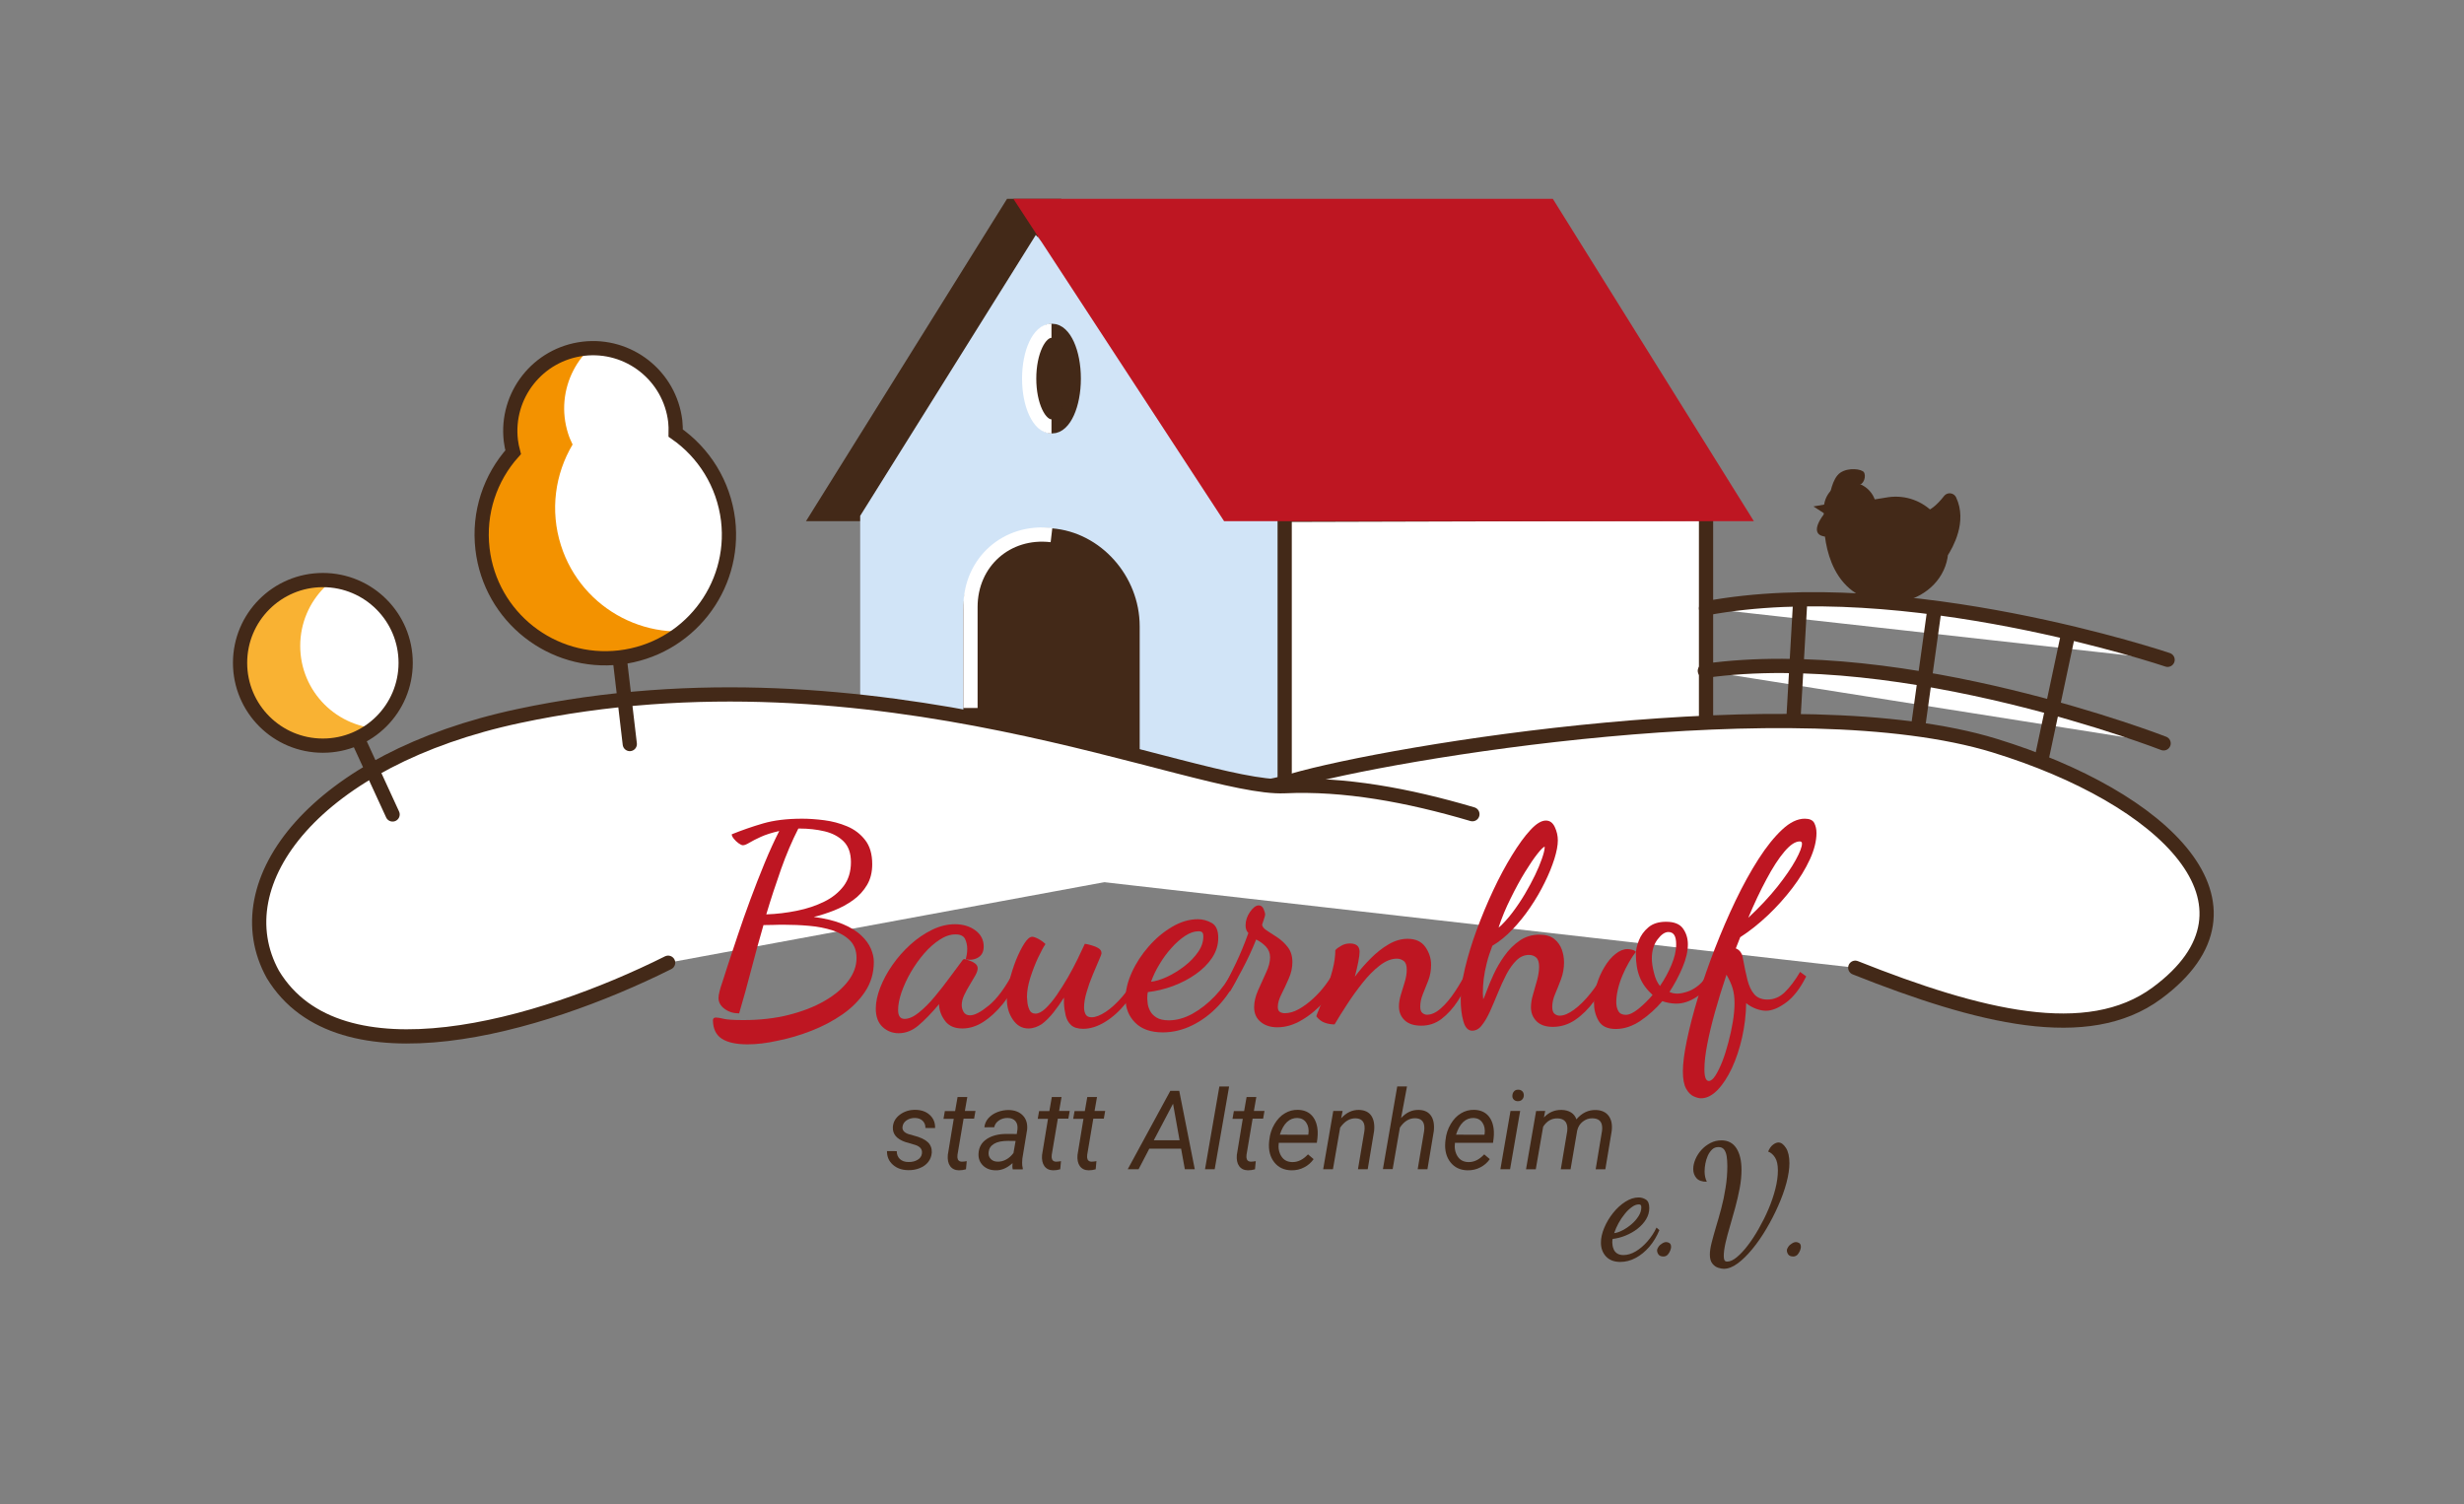
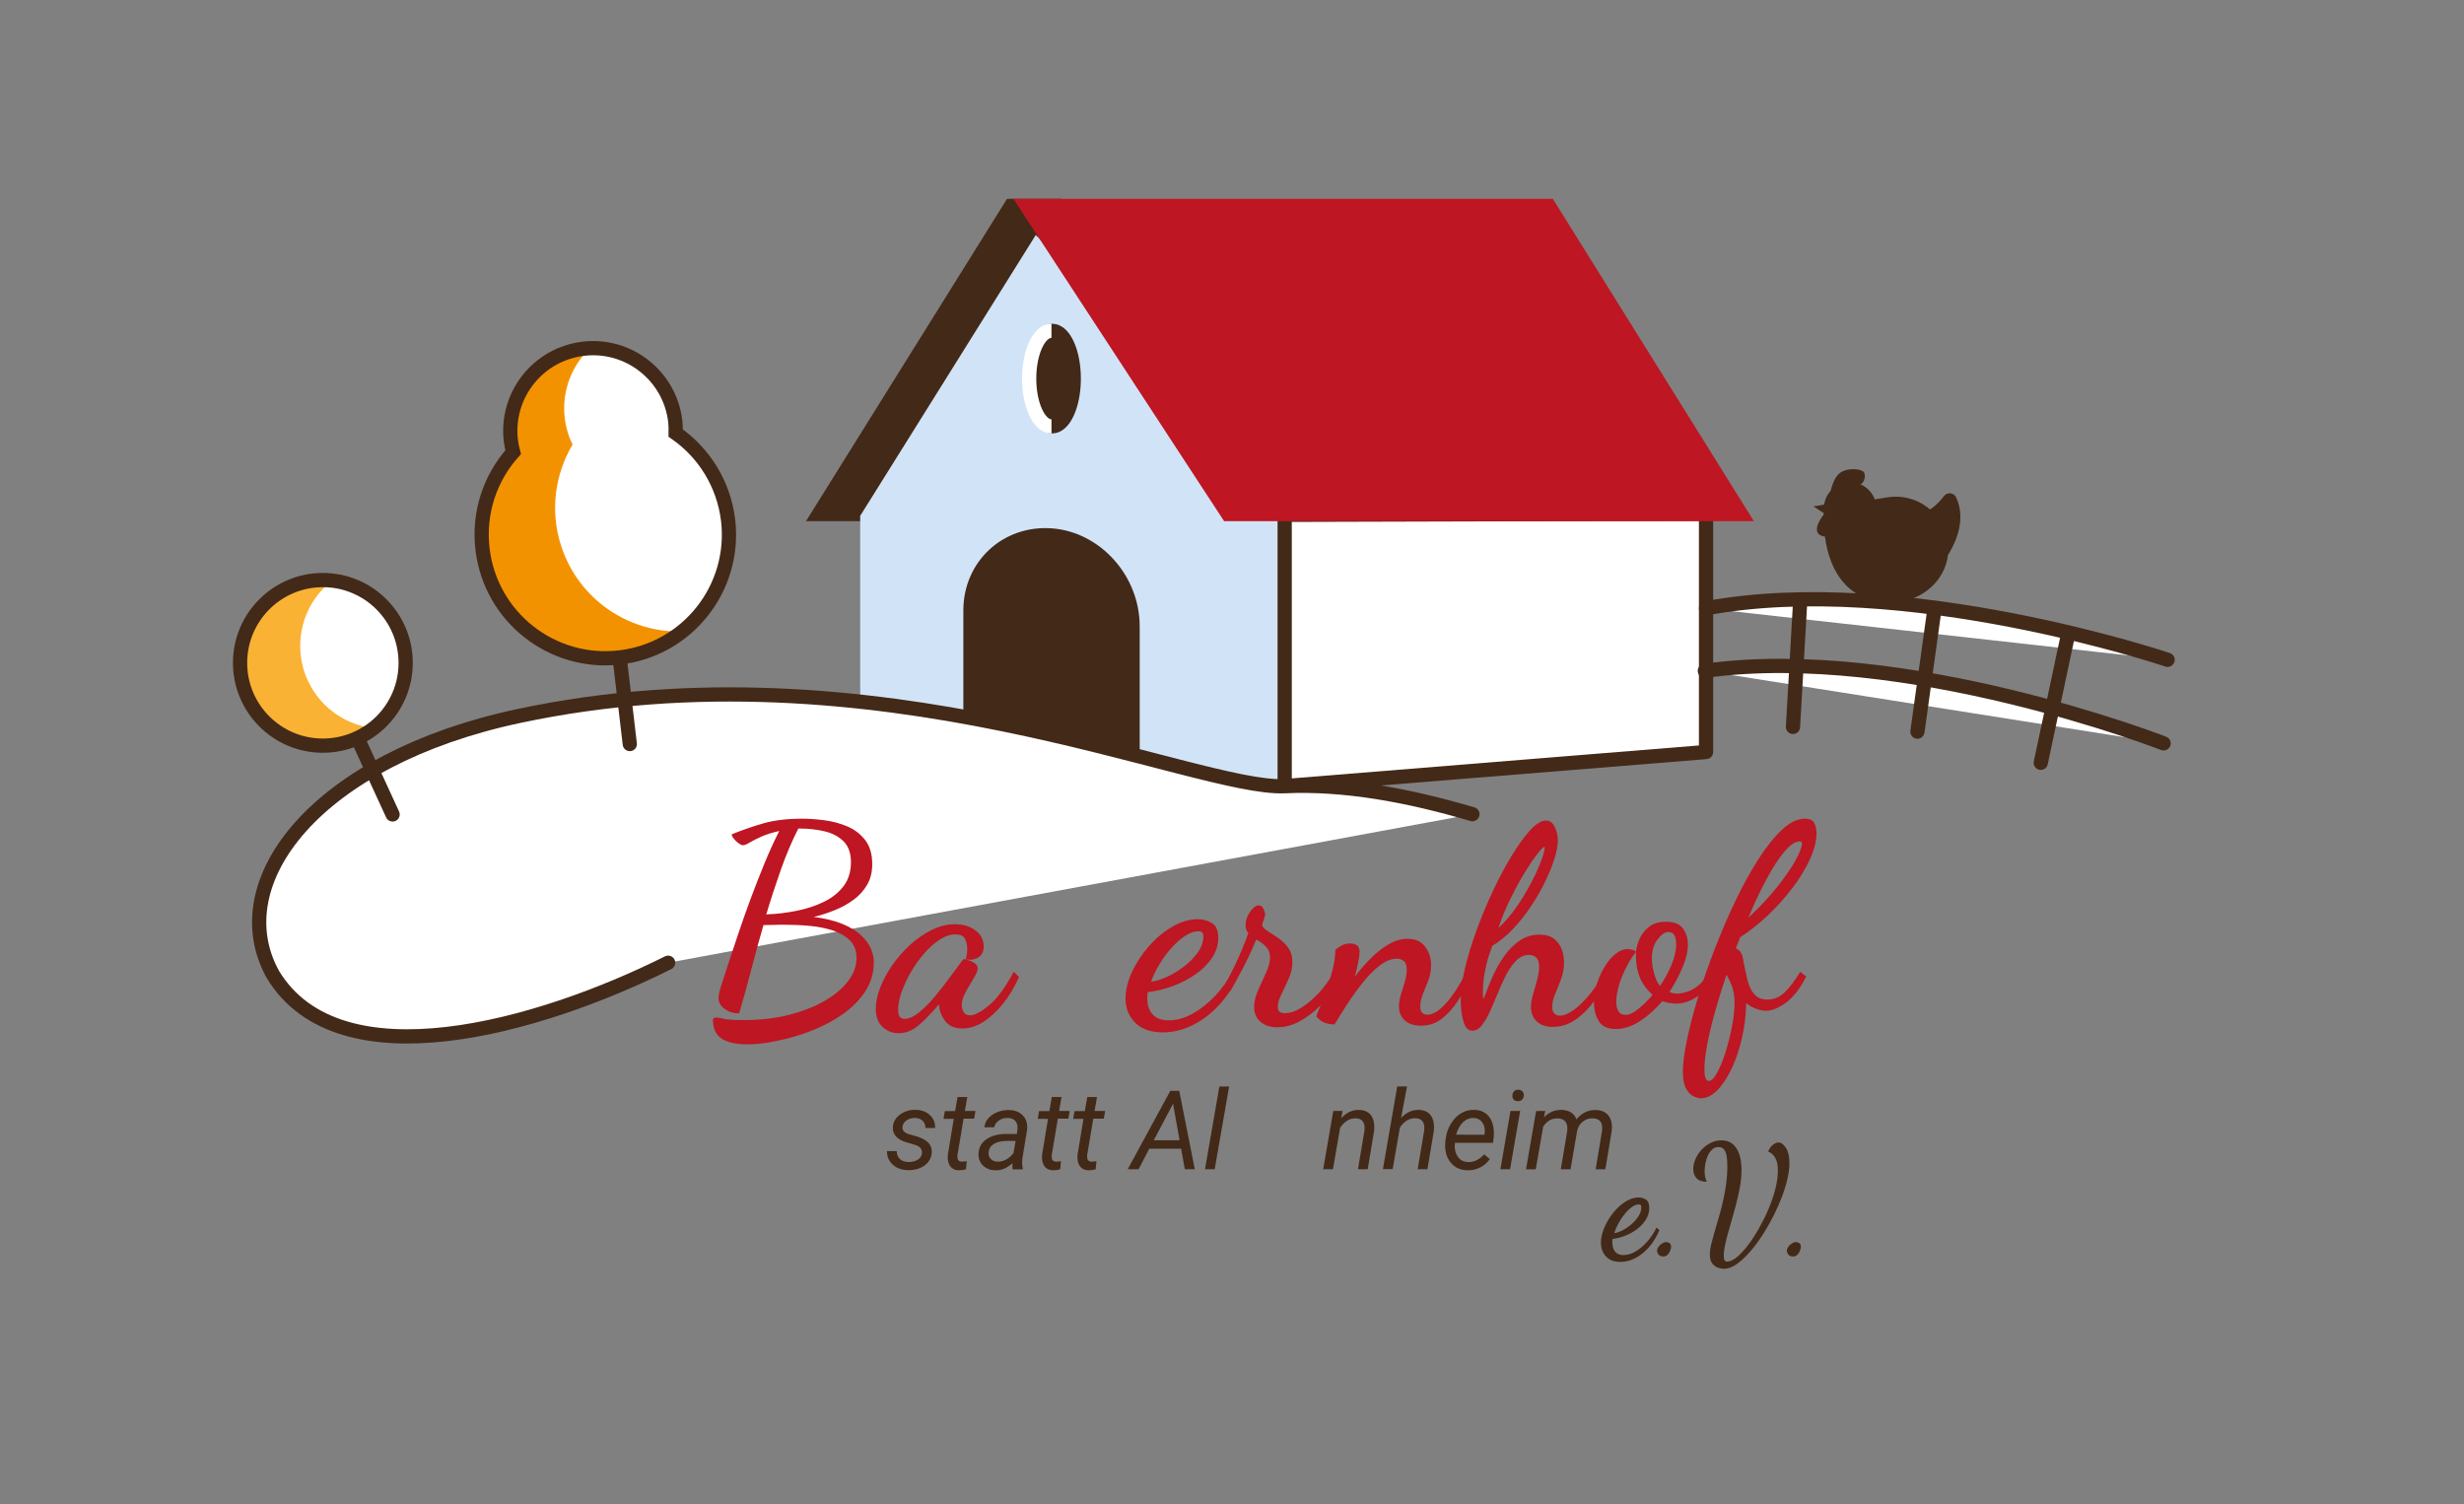
<svg xmlns="http://www.w3.org/2000/svg" xmlns:xlink="http://www.w3.org/1999/xlink" version="1.1" id="Ebene_1" x="0px" y="0px" viewBox="0 0 290.46 177.33" style="enable-background:new 0 0 290.46 177.33;" xml:space="preserve">
  <rect x="0" y="0" width="290.46" height="177.33" fill="#808080" stroke="none" />
  <style type="text/css">
	.st0{fill:#432918;}
	.st1{fill:#D1E4F7;}
	.st2{fill:none;stroke:#432918;stroke-width:1.677;stroke-linecap:round;stroke-linejoin:round;stroke-miterlimit:10;}
	.st3{fill:#432918;stroke:#432918;stroke-width:1.649;stroke-linecap:round;stroke-linejoin:round;stroke-miterlimit:10;}
	.st4{fill:#FFFFFF;stroke:#432918;stroke-width:1.677;stroke-linecap:round;stroke-linejoin:round;stroke-miterlimit:10;}
	.st5{fill:#432918;stroke:#432918;stroke-width:1.677;stroke-linecap:round;stroke-linejoin:round;stroke-miterlimit:10;}
	.st6{fill:#BE1622;}
	.st7{clip-path:url(#SVGID_00000034796167586494945920000004369439817572906368_);fill:#FFFFFF;}
	.st8{clip-path:url(#SVGID_00000183230355944853742190000017776714678036773519_);fill:#FFFFFF;}
	.st9{fill:none;stroke:#FFFFFF;stroke-width:1.677;stroke-miterlimit:10;}
	.st10{fill:none;stroke:#FFFFFF;stroke-width:1.681;stroke-miterlimit:10;}
</style>
  <polygon class="st0" points="118.71,23.44 95.01,61.44 101.4,61.44 125.11,23.44 " />
  <polygon class="st1" points="101.4,60.81 101.4,85.67 151.44,92.67 151.44,60.05 122.1,27.7 " />
  <g>
    <path class="st0" d="M133.51,73.83V92.8l-19.11-2.69V71.95c0-5.27,4.27-9.23,9.55-8.83C129.23,63.53,133.51,68.33,133.51,73.83z" />
    <path class="st2" d="M133.51,73.83V92.8l-19.11-2.69V71.95c0-5.27,4.27-9.23,9.55-8.83C129.23,63.53,133.51,68.33,133.51,73.83z" />
  </g>
  <ellipse class="st3" cx="124.04" cy="44.63" rx="2.55" ry="5.64" />
  <polygon class="st4" points="151.44,60.69 151.44,92.67 201.11,88.65 201.11,71.72 201.11,60.55 " />
  <path class="st4" d="M255.52,77.78c0,0-30.95-10.44-54.41-6.07" />
  <path class="st4" d="M255.05,87.63c0,0-30.44-11.85-54.08-8.55" />
  <line class="st4" x1="212.21" y1="70.87" x2="211.36" y2="85.69" />
  <line class="st4" x1="228.01" y1="72" x2="226.03" y2="86.25" />
  <line class="st4" x1="243.81" y1="74.68" x2="240.57" y2="89.92" />
  <path class="st5" d="M229.83,58.99c-1.01,1.29-1.85,1.85-2.49,2.06c-1.15-1.21-2.84-1.86-4.62-1.61c-0.91,0.13-2.35,0.46-2.39,0.19  c-0.17-1.23-1.31-2.1-2.55-1.92c-1.23,0.17-2.1,1.31-1.92,2.55c0,0-0.59,6.47,3.39,8.98c0,0,2.74,1.33,4.96,0.83  c2.5-0.57,4.4-2.49,4.6-4.91C229.51,64.08,230.98,61.41,229.83,58.99z" />
-   <path class="st4" d="M218.7,114.08c14.62,5.81,27.38,9.03,35.55,3c14.11-10.4,0.84-23.06-19.14-29.19  c-23.3-7.14-71.11,0.75-82.77,4.14c-9.1,2.64-18.23-0.05-44.88,9.38" />
  <path class="st4" d="M78.76,113.49c-15.17,7.58-38.76,14.36-46.6,1.37c-6.02-10.91,5.14-25.37,28.97-30.45  c42.16-8.99,79.7,8.75,90.31,8.27c7-0.32,14.48,1.04,22.13,3.3" />
  <line class="st4" x1="42.14" y1="87.01" x2="46.28" y2="96.01" />
  <line class="st4" x1="73.04" y1="77.49" x2="74.24" y2="87.71" />
  <polygon class="st6" points="119.46,23.44 183.05,23.44 206.75,61.44 144.3,61.44 " />
  <polygon class="st0" points="215.35,59.43 213.77,59.7 215.07,60.54 " />
  <path class="st0" d="M215.68,58.52c0,0,0.27-2.12,1.25-2.79s2.55-0.44,2.8-0.05s0.06,1.5-0.78,1.52s-0.91,0.99-0.91,0.99  L215.68,58.52z" />
  <path class="st0" d="M215.07,60.54c0,0-1.95,2.32-0.09,2.69C216.84,63.6,215.07,60.54,215.07,60.54z" />
  <g>
    <defs>
      <circle id="SVGID_1_" cx="38.06" cy="78.14" r="9.76" />
    </defs>
    <use xlink:href="#SVGID_1_" style="overflow:visible;fill:#F9B233;" />
    <clipPath id="SVGID_00000005954854173168403320000002831753430548783794_">
      <use xlink:href="#SVGID_1_" style="overflow:visible;" />
    </clipPath>
    <circle style="clip-path:url(#SVGID_00000005954854173168403320000002831753430548783794_);fill:#FFFFFF;" cx="45.15" cy="76.14" r="9.76" />
    <use xlink:href="#SVGID_1_" style="overflow:visible;fill:none;stroke:#432918;stroke-width:1.677;stroke-miterlimit:10;" />
  </g>
  <g>
    <defs>
      <path id="SVGID_00000064341938926853984720000008189828513124481161_" d="M79.65,51.05c0.01-0.46,0-0.92-0.05-1.39    c-0.63-5.35-5.48-9.18-10.83-8.55c-5.35,0.63-9.18,5.48-8.55,10.83c0.06,0.47,0.15,0.92,0.27,1.37c-2.69,3-4.12,7.1-3.61,11.42    c0.94,7.99,8.18,13.71,16.18,12.77c7.99-0.94,13.71-8.18,12.77-16.18C85.3,57,82.96,53.35,79.65,51.05z" />
    </defs>
    <use xlink:href="#SVGID_00000064341938926853984720000008189828513124481161_" style="overflow:visible;fill:#F39200;" />
    <clipPath id="SVGID_00000023263287476212067600000006207051607027845779_">
      <use xlink:href="#SVGID_00000064341938926853984720000008189828513124481161_" style="overflow:visible;" />
    </clipPath>
    <path style="clip-path:url(#SVGID_00000023263287476212067600000006207051607027845779_);fill:#FFFFFF;" d="M85.89,46.53   c-0.08-0.45-0.17-0.91-0.32-1.36c-1.64-5.14-7.13-7.97-12.27-6.33c-5.14,1.64-7.97,7.13-6.33,12.27c0.14,0.45,0.33,0.88,0.53,1.29   c-2.06,3.46-2.69,7.76-1.37,11.9c2.45,7.67,10.65,11.9,18.31,9.45c7.67-2.45,11.9-10.65,9.45-18.31   C92.58,51.3,89.58,48.16,85.89,46.53z" />
    <use xlink:href="#SVGID_00000064341938926853984720000008189828513124481161_" style="overflow:visible;fill:none;stroke:#432918;stroke-width:1.677;stroke-miterlimit:10;" />
  </g>
  <path class="st9" d="M123.95,50.27c-1.45,0-2.63-2.53-2.63-5.64s1.18-5.64,2.63-5.64" />
  <g>
-     <path class="st10" d="M114.4,83.46V71.56c0-5.3,4.27-9.1,9.55-8.48" />
-   </g>
+     </g>
  <g>
    <path class="st0" d="M108.68,135.97c0.06-0.47-0.2-0.81-0.78-1l-1.19-0.35c-1.01-0.35-1.49-0.92-1.46-1.73   c0.03-0.61,0.31-1.1,0.83-1.49c0.52-0.39,1.14-0.58,1.84-0.57c0.69,0.01,1.26,0.21,1.69,0.61c0.43,0.4,0.64,0.91,0.62,1.54   l-1.14-0.01c0.01-0.34-0.1-0.62-0.32-0.84c-0.22-0.22-0.52-0.33-0.89-0.34c-0.4-0.01-0.74,0.09-1.03,0.29   c-0.27,0.19-0.42,0.44-0.46,0.75c-0.05,0.4,0.19,0.69,0.73,0.87l0.58,0.16c0.79,0.2,1.35,0.47,1.68,0.79s0.48,0.73,0.46,1.21   c-0.03,0.43-0.17,0.8-0.42,1.12c-0.25,0.32-0.59,0.56-1.02,0.73c-0.42,0.17-0.87,0.24-1.35,0.23c-0.73-0.01-1.33-0.22-1.8-0.64   c-0.47-0.42-0.7-0.95-0.69-1.61l1.15,0.01c0,0.38,0.12,0.69,0.37,0.93c0.25,0.23,0.58,0.35,1.01,0.35   c0.42,0.01,0.78-0.08,1.08-0.26C108.47,136.55,108.64,136.29,108.68,135.97z" />
    <path class="st0" d="M114.03,129.3l-0.29,1.66h1.25l-0.16,0.91h-1.24l-0.72,4.27c-0.01,0.11-0.01,0.21-0.01,0.3   c0.03,0.33,0.21,0.5,0.54,0.5c0.14,0,0.33-0.02,0.56-0.06l-0.09,0.96c-0.28,0.08-0.55,0.12-0.84,0.12c-0.46-0.01-0.8-0.18-1.03-0.5   s-0.32-0.77-0.27-1.32l0.7-4.25h-1.21l0.16-0.91h1.21l0.29-1.66H114.03z" />
    <path class="st0" d="M119.38,137.83c-0.03-0.12-0.04-0.24-0.04-0.36l0.02-0.36c-0.63,0.58-1.3,0.87-2.01,0.85   c-0.61-0.01-1.1-0.2-1.48-0.57c-0.38-0.38-0.55-0.84-0.52-1.41c0.04-0.73,0.36-1.3,0.96-1.7s1.38-0.61,2.35-0.61l1.2,0.01   l0.08-0.55c0.04-0.41-0.04-0.74-0.24-0.97c-0.2-0.24-0.5-0.36-0.9-0.37c-0.39-0.01-0.74,0.09-1.04,0.29s-0.49,0.47-0.56,0.8   l-1.16,0.01c0.04-0.4,0.2-0.76,0.47-1.07c0.28-0.31,0.63-0.55,1.06-0.72c0.43-0.17,0.88-0.25,1.34-0.25   c0.72,0.02,1.27,0.23,1.67,0.65c0.4,0.42,0.56,0.97,0.5,1.66l-0.56,3.4l-0.03,0.49c-0.01,0.23,0.02,0.46,0.08,0.69l-0.01,0.11   H119.38z M117.58,136.94c0.37,0.01,0.72-0.08,1.04-0.26c0.33-0.18,0.61-0.44,0.85-0.76l0.25-1.42l-0.87-0.01   c-0.72,0-1.28,0.11-1.66,0.34c-0.39,0.23-0.6,0.55-0.65,0.97c-0.04,0.32,0.04,0.59,0.23,0.8S117.22,136.93,117.58,136.94z" />
    <path class="st0" d="M125.14,129.3l-0.29,1.66h1.25l-0.16,0.91h-1.24l-0.72,4.27c-0.01,0.11-0.01,0.21-0.01,0.3   c0.03,0.33,0.21,0.5,0.54,0.5c0.14,0,0.33-0.02,0.56-0.06l-0.09,0.96c-0.28,0.08-0.55,0.12-0.84,0.12c-0.46-0.01-0.8-0.18-1.03-0.5   s-0.32-0.77-0.27-1.32l0.7-4.25h-1.21l0.16-0.91h1.21l0.29-1.66H125.14z" />
    <path class="st0" d="M129.32,129.3l-0.29,1.66h1.25l-0.16,0.91h-1.24l-0.72,4.27c-0.01,0.11-0.01,0.21-0.01,0.3   c0.03,0.33,0.21,0.5,0.54,0.5c0.14,0,0.33-0.02,0.56-0.06l-0.09,0.96c-0.27,0.08-0.55,0.12-0.84,0.12c-0.46-0.01-0.8-0.18-1.03-0.5   s-0.32-0.77-0.27-1.32l0.7-4.25h-1.21l0.16-0.91h1.21l0.29-1.66H129.32z" />
    <path class="st0" d="M139.23,135.41h-3.75l-1.26,2.42h-1.28l5.02-9.24h1.05l1.83,9.24h-1.17L139.23,135.41z M136.01,134.42h3.04   l-0.77-4.31L136.01,134.42z" />
    <path class="st0" d="M143.19,137.83h-1.14l1.69-9.75h1.15L143.19,137.83z" />
-     <path class="st0" d="M148.1,129.3l-0.29,1.66h1.25l-0.16,0.91h-1.24l-0.72,4.27c-0.01,0.11-0.01,0.21-0.01,0.3   c0.03,0.33,0.21,0.5,0.54,0.5c0.14,0,0.33-0.02,0.56-0.06l-0.09,0.96c-0.28,0.08-0.55,0.12-0.84,0.12c-0.46-0.01-0.8-0.18-1.03-0.5   s-0.32-0.77-0.27-1.32l0.7-4.25h-1.21l0.16-0.91h1.21l0.29-1.66H148.1z" />
-     <path class="st0" d="M152.22,137.96c-0.86-0.02-1.52-0.33-2.01-0.95c-0.48-0.61-0.69-1.4-0.61-2.36l0.03-0.27   c0.07-0.68,0.27-1.3,0.61-1.87c0.33-0.56,0.74-0.99,1.22-1.27c0.48-0.29,0.99-0.42,1.55-0.41c0.71,0.02,1.26,0.25,1.66,0.7   c0.4,0.45,0.62,1.07,0.66,1.84c0.01,0.27,0,0.55-0.03,0.82l-0.07,0.53h-4.49c-0.08,0.62,0.03,1.15,0.31,1.59s0.7,0.66,1.26,0.68   c0.68,0.02,1.3-0.29,1.88-0.91l0.66,0.56c-0.29,0.42-0.66,0.74-1.11,0.97C153.29,137.85,152.78,137.97,152.22,137.96z    M152.95,131.79c-0.47-0.01-0.89,0.15-1.24,0.48c-0.35,0.33-0.63,0.83-0.84,1.49l3.34,0.01l0.03-0.1c0.07-0.53-0.02-0.98-0.26-1.33   S153.4,131.81,152.95,131.79z" />
    <path class="st0" d="M158.27,130.96l-0.17,0.87c0.62-0.68,1.32-1.01,2.11-0.99c0.65,0.02,1.13,0.24,1.43,0.67s0.42,1.04,0.34,1.82   l-0.75,4.5h-1.15l0.76-4.51c0.03-0.21,0.03-0.4,0.01-0.58c-0.07-0.59-0.42-0.89-1.05-0.91c-0.69-0.01-1.29,0.35-1.82,1.1l-0.85,4.9   h-1.15l1.19-6.87L158.27,130.96z" />
    <path class="st0" d="M165.16,131.8c0.6-0.66,1.29-0.98,2.08-0.96c0.64,0.01,1.12,0.23,1.43,0.66c0.31,0.43,0.43,1.04,0.35,1.83   l-0.75,4.5h-1.15l0.76-4.52c0.03-0.21,0.03-0.4,0.01-0.58c-0.07-0.59-0.42-0.89-1.05-0.91c-0.7-0.02-1.31,0.35-1.82,1.1l-0.85,4.9   h-1.15l1.69-9.75h1.15L165.16,131.8z" />
    <path class="st0" d="M172.99,137.96c-0.86-0.02-1.52-0.33-2.01-0.95c-0.48-0.61-0.69-1.4-0.61-2.36l0.03-0.27   c0.07-0.68,0.27-1.3,0.61-1.87c0.33-0.56,0.74-0.99,1.22-1.27c0.48-0.29,0.99-0.42,1.55-0.41c0.71,0.02,1.26,0.25,1.66,0.7   c0.4,0.45,0.62,1.07,0.66,1.84c0.01,0.27,0,0.55-0.03,0.82l-0.07,0.53h-4.49c-0.08,0.62,0.03,1.15,0.31,1.59s0.7,0.66,1.26,0.68   c0.68,0.02,1.3-0.29,1.88-0.91l0.66,0.56c-0.29,0.42-0.66,0.74-1.11,0.97C174.06,137.85,173.55,137.97,172.99,137.96z    M173.72,131.79c-0.47-0.01-0.89,0.15-1.24,0.48c-0.35,0.33-0.63,0.83-0.84,1.49l3.34,0.01l0.03-0.1c0.07-0.53-0.02-0.98-0.26-1.33   S174.17,131.81,173.72,131.79z" />
    <path class="st0" d="M178.01,137.83h-1.14l1.19-6.87h1.14L178.01,137.83z M178.95,128.46c0.19-0.01,0.36,0.05,0.49,0.17   s0.19,0.29,0.19,0.49c0,0.2-0.07,0.36-0.19,0.49s-0.29,0.2-0.49,0.2c-0.2,0.01-0.36-0.05-0.49-0.17s-0.19-0.28-0.18-0.48   s0.07-0.36,0.19-0.5S178.75,128.46,178.95,128.46z" />
    <path class="st0" d="M182.15,130.96l-0.15,0.77c0.58-0.61,1.27-0.91,2.09-0.89c0.44,0.01,0.8,0.11,1.11,0.3   c0.3,0.19,0.51,0.46,0.63,0.81c0.64-0.75,1.4-1.12,2.28-1.1c0.69,0.02,1.19,0.25,1.52,0.69c0.33,0.44,0.45,1.04,0.36,1.79   l-0.75,4.51h-1.14l0.75-4.53c0.03-0.22,0.03-0.42,0-0.6c-0.08-0.58-0.46-0.87-1.13-0.88c-0.42-0.01-0.8,0.12-1.14,0.39   s-0.56,0.62-0.66,1.06l-0.78,4.56h-1.15l0.76-4.52c0.05-0.47-0.02-0.83-0.21-1.09c-0.2-0.25-0.5-0.38-0.92-0.39   c-0.71-0.02-1.28,0.31-1.71,0.98l-0.87,5.02h-1.15l1.19-6.87L182.15,130.96z" />
  </g>
  <g>
    <path class="st0" d="M191,148.76c-0.73,0-1.29-0.22-1.69-0.65c-0.39-0.43-0.59-0.97-0.59-1.62c0-0.55,0.13-1.13,0.39-1.75   c0.26-0.62,0.6-1.2,1.04-1.75c0.43-0.54,0.91-0.98,1.44-1.32c0.53-0.34,1.05-0.51,1.58-0.51c0.3,0,0.58,0.08,0.85,0.25   s0.4,0.5,0.4,1c0,0.47-0.13,0.92-0.38,1.33c-0.25,0.41-0.59,0.78-1.01,1.11s-0.89,0.59-1.4,0.8s-1.02,0.34-1.53,0.4   c-0.01,0.05-0.02,0.1-0.03,0.16c-0.01,0.06-0.01,0.15-0.01,0.27c0,0.06,0.01,0.17,0.03,0.33c0.02,0.16,0.07,0.32,0.15,0.5   c0.08,0.18,0.21,0.33,0.39,0.45s0.43,0.19,0.75,0.19c0.48,0,0.96-0.15,1.45-0.44c0.49-0.29,0.94-0.68,1.37-1.17   c0.43-0.49,0.79-1.03,1.07-1.63l0.34,0.3c-0.31,0.75-0.71,1.41-1.19,1.97c-0.49,0.56-1.02,1-1.61,1.31   C192.22,148.61,191.62,148.76,191,148.76z M190.28,145.37c0.3-0.04,0.63-0.15,0.99-0.34c0.37-0.19,0.72-0.43,1.05-0.71   c0.34-0.29,0.61-0.6,0.83-0.95c0.22-0.34,0.33-0.69,0.33-1.04c0-0.14-0.02-0.23-0.07-0.28c-0.05-0.05-0.12-0.07-0.22-0.07   c-0.26,0-0.54,0.1-0.82,0.31c-0.29,0.21-0.57,0.47-0.84,0.81c-0.27,0.33-0.52,0.7-0.74,1.1   C190.58,144.59,190.41,144.98,190.28,145.37z" />
    <path class="st0" d="M196.09,148.12c-0.27,0-0.47-0.08-0.58-0.23s-0.17-0.32-0.17-0.48c0-0.14,0.06-0.28,0.17-0.44   s0.26-0.29,0.43-0.39c0.17-0.11,0.33-0.16,0.48-0.16c0.12,0,0.25,0.04,0.38,0.12c0.12,0.08,0.19,0.23,0.19,0.46   c0,0.1-0.03,0.24-0.1,0.42c-0.07,0.18-0.17,0.34-0.3,0.49C196.45,148.05,196.29,148.12,196.09,148.12z" />
    <path class="st0" d="M203.21,149.57c-0.18,0-0.4-0.04-0.66-0.12s-0.49-0.24-0.69-0.49s-0.3-0.6-0.3-1.06   c0-0.39,0.07-0.86,0.21-1.41c0.14-0.55,0.31-1.16,0.51-1.84c0.21-0.67,0.41-1.4,0.62-2.18c0.21-0.78,0.38-1.59,0.51-2.44   c0.14-0.84,0.21-1.7,0.21-2.58c0-0.44-0.03-0.83-0.08-1.16c-0.06-0.34-0.16-0.6-0.31-0.79c-0.15-0.19-0.37-0.28-0.65-0.28   c-0.3,0-0.55,0.09-0.75,0.28s-0.37,0.43-0.51,0.73c-0.13,0.3-0.23,0.61-0.29,0.94c-0.06,0.33-0.09,0.63-0.09,0.92   c0,0.21,0.02,0.42,0.06,0.62c0.04,0.2,0.11,0.4,0.2,0.6c-0.56,0-0.97-0.14-1.22-0.43c-0.25-0.29-0.38-0.64-0.38-1.07   c0-0.38,0.09-0.76,0.26-1.16c0.17-0.4,0.41-0.77,0.71-1.1c0.3-0.33,0.66-0.6,1.06-0.81c0.41-0.21,0.84-0.31,1.29-0.31   c0.78,0,1.37,0.31,1.77,0.93c0.4,0.62,0.6,1.47,0.6,2.54c0,0.69-0.07,1.41-0.21,2.16c-0.14,0.75-0.32,1.5-0.52,2.26   c-0.21,0.76-0.41,1.49-0.62,2.2c-0.21,0.71-0.39,1.37-0.53,1.98c-0.14,0.61-0.21,1.13-0.21,1.58c0,0.2,0.03,0.36,0.08,0.47   s0.16,0.17,0.33,0.17c0.33,0,0.71-0.17,1.12-0.51s0.85-0.8,1.29-1.38c0.45-0.58,0.88-1.24,1.3-1.98s0.81-1.51,1.15-2.31   c0.34-0.8,0.61-1.59,0.81-2.38c0.2-0.79,0.3-1.51,0.3-2.18c0-0.66-0.11-1.17-0.33-1.52c-0.22-0.35-0.49-0.59-0.82-0.71   c0.16-0.38,0.36-0.65,0.59-0.82s0.44-0.25,0.63-0.25c0.31,0,0.6,0.21,0.88,0.64c0.27,0.42,0.41,1.03,0.41,1.8   c0,0.67-0.12,1.45-0.35,2.32s-0.56,1.77-0.97,2.7s-0.88,1.84-1.4,2.72c-0.52,0.88-1.07,1.68-1.65,2.38s-1.15,1.27-1.72,1.69   C204.27,149.36,203.72,149.57,203.21,149.57z" />
    <path class="st0" d="M211.39,148.12c-0.27,0-0.47-0.08-0.58-0.23s-0.17-0.32-0.17-0.48c0-0.14,0.06-0.28,0.17-0.44   s0.26-0.29,0.43-0.39c0.17-0.11,0.33-0.16,0.48-0.16c0.12,0,0.25,0.04,0.38,0.12c0.12,0.08,0.19,0.23,0.19,0.46   c0,0.1-0.03,0.24-0.1,0.42c-0.07,0.18-0.17,0.34-0.3,0.49C211.74,148.05,211.58,148.12,211.39,148.12z" />
  </g>
  <g>
    <path class="st6" d="M88.12,123.11c-1.34,0-2.35-0.22-3.03-0.66s-1.03-1.16-1.05-2.17c0-0.22,0.12-0.33,0.36-0.33   c0.2,0,0.5,0.05,0.91,0.15c0.41,0.1,1.18,0.15,2.32,0.15c1.93,0,3.71-0.2,5.34-0.61c1.62-0.41,3.04-0.96,4.23-1.65   c1.2-0.69,2.12-1.47,2.78-2.34c0.66-0.87,0.99-1.77,0.99-2.72c0-0.86-0.26-1.54-0.77-2.06c-0.52-0.52-1.2-0.91-2.04-1.19   c-0.85-0.27-1.77-0.46-2.77-0.54c-1-0.09-1.98-0.13-2.95-0.13c-0.42,0-0.83,0-1.25,0.02c-0.42,0.01-0.81,0.02-1.19,0.02   c-0.48,1.67-0.96,3.39-1.42,5.17c-0.46,1.78-0.94,3.52-1.45,5.24c-0.66,0-1.23-0.17-1.71-0.53c-0.48-0.35-0.72-0.78-0.72-1.29   c0-0.2,0.04-0.46,0.12-0.77c0.08-0.32,0.19-0.7,0.35-1.14c0.13-0.42,0.36-1.11,0.67-2.08c0.32-0.97,0.7-2.11,1.14-3.43   c0.44-1.32,0.93-2.71,1.47-4.17c0.54-1.46,1.1-2.89,1.68-4.3s1.16-2.67,1.73-3.79c-0.88,0.2-1.6,0.43-2.17,0.69   s-1.02,0.49-1.35,0.69c-0.33,0.2-0.58,0.3-0.76,0.3c-0.13,0-0.3-0.08-0.51-0.23c-0.21-0.15-0.4-0.33-0.56-0.53   s-0.25-0.37-0.25-0.53c1.19-0.48,2.42-0.91,3.69-1.28c1.27-0.37,2.81-0.56,4.61-0.56c0.79,0,1.66,0.06,2.6,0.18s1.84,0.36,2.7,0.72   c0.86,0.36,1.57,0.9,2.12,1.61c0.56,0.71,0.84,1.66,0.84,2.85c0,0.94-0.2,1.76-0.61,2.45c-0.41,0.69-0.95,1.29-1.63,1.78   c-0.68,0.49-1.43,0.9-2.24,1.22c-0.81,0.32-1.61,0.58-2.41,0.77c1.36,0.18,2.5,0.46,3.41,0.84c0.91,0.38,1.64,0.83,2.17,1.33   c0.54,0.51,0.92,1.03,1.15,1.57s0.35,1.06,0.35,1.56c0,1.3-0.34,2.46-1.02,3.49s-1.58,1.93-2.68,2.7   c-1.11,0.77-2.33,1.41-3.66,1.93c-1.33,0.52-2.65,0.91-3.97,1.17C90.36,122.98,89.17,123.11,88.12,123.11z M90.33,107.79   c1.23-0.04,2.44-0.19,3.62-0.43c1.19-0.24,2.26-0.6,3.21-1.07c0.96-0.47,1.72-1.09,2.29-1.84c0.57-0.76,0.86-1.7,0.86-2.82   c0-1.05-0.29-1.87-0.86-2.44c-0.57-0.57-1.32-0.97-2.24-1.19c-0.92-0.22-1.91-0.33-2.96-0.33c-0.02,0-0.04,0-0.07,0   c-0.02,0-0.04,0-0.07,0c-0.75,1.47-1.43,3.07-2.04,4.79C91.46,104.2,90.87,105.97,90.33,107.79z" />
    <path class="st6" d="M105.94,121.8c-0.72,0-1.36-0.24-1.89-0.73s-0.81-1.21-0.81-2.17c0-0.77,0.18-1.6,0.53-2.5   c0.35-0.9,0.83-1.79,1.45-2.67c0.61-0.88,1.32-1.67,2.11-2.39c0.79-0.71,1.64-1.29,2.54-1.73s1.8-0.66,2.7-0.66   c0.94,0,1.75,0.24,2.4,0.72c0.66,0.48,0.99,1.12,0.99,1.91c0,0.59-0.21,1.02-0.63,1.28c-0.42,0.26-0.91,0.34-1.48,0.23   c0.04-0.2,0.08-0.4,0.12-0.59c0.03-0.2,0.05-0.41,0.05-0.63c0-0.44-0.09-0.83-0.26-1.19c-0.18-0.35-0.55-0.53-1.12-0.53   c-0.62,0-1.24,0.21-1.88,0.63c-0.64,0.42-1.25,0.96-1.83,1.63c-0.58,0.67-1.1,1.41-1.57,2.21c-0.46,0.8-0.82,1.59-1.09,2.36   c-0.26,0.77-0.4,1.46-0.4,2.08c0,0.7,0.25,1.05,0.76,1.05s1.07-0.25,1.68-0.74c0.61-0.49,1.24-1.11,1.86-1.86   c0.63-0.75,1.22-1.51,1.79-2.29c0.57-0.78,1.07-1.44,1.48-1.99c0.07-0.11,0.15-0.17,0.26-0.17c0.09,0.02,0.26,0.07,0.51,0.15   c0.25,0.08,0.49,0.19,0.71,0.35s0.33,0.35,0.33,0.59c0,0.22-0.09,0.5-0.28,0.84c-0.19,0.34-0.41,0.71-0.66,1.12   c-0.25,0.41-0.47,0.81-0.66,1.22c-0.19,0.41-0.28,0.8-0.28,1.17c0,0.29,0.08,0.55,0.23,0.81c0.15,0.25,0.41,0.38,0.76,0.38   c0.53,0,1.27-0.39,2.22-1.17s1.93-2.1,2.92-3.97l0.62,0.63c-0.53,1.19-1.16,2.24-1.89,3.15c-0.74,0.91-1.51,1.62-2.32,2.14   s-1.64,0.77-2.47,0.77c-0.9,0-1.57-0.29-2.01-0.86c-0.44-0.57-0.68-1.19-0.73-1.84c0-0.04,0-0.08,0-0.1c0-0.02,0-0.04,0-0.07   c-0.88,1.05-1.69,1.89-2.42,2.5C107.56,121.49,106.77,121.8,105.94,121.8z" />
-     <path class="st6" d="M121.23,121.24c-0.75,0-1.36-0.35-1.83-1.04c-0.47-0.69-0.71-1.49-0.71-2.39c0-0.62,0.1-1.34,0.3-2.17   c0.2-0.83,0.46-1.65,0.77-2.44c0.32-0.79,0.65-1.45,0.99-1.98c0.34-0.53,0.65-0.79,0.94-0.79c0.15,0,0.39,0.08,0.71,0.25   c0.32,0.17,0.6,0.37,0.84,0.61c-0.24,0.35-0.53,0.89-0.87,1.61c-0.34,0.72-0.64,1.5-0.91,2.34c-0.26,0.83-0.4,1.59-0.4,2.27   c0,0.09,0.02,0.3,0.05,0.63s0.12,0.64,0.25,0.92s0.36,0.43,0.69,0.43c0.37,0,0.77-0.2,1.2-0.61c0.43-0.41,0.87-0.93,1.32-1.58   s0.89-1.35,1.32-2.09c0.43-0.75,0.81-1.47,1.15-2.17c0.34-0.7,0.62-1.3,0.84-1.78c0.2,0.02,0.46,0.08,0.77,0.17   c0.32,0.09,0.6,0.2,0.84,0.35c0.24,0.14,0.36,0.35,0.36,0.61c0,0.07-0.1,0.34-0.31,0.81c-0.21,0.47-0.45,1.04-0.72,1.7   c-0.28,0.66-0.52,1.33-0.72,2.03c-0.21,0.69-0.31,1.3-0.31,1.83c0,0.31,0.06,0.58,0.18,0.81c0.12,0.23,0.36,0.35,0.71,0.35   c0.46,0,1.01-0.21,1.65-0.63c0.64-0.42,1.3-1.02,1.98-1.81c0.68-0.79,1.29-1.74,1.81-2.83l0.49,0.4c-0.48,1.19-1.11,2.25-1.88,3.2   c-0.77,0.95-1.59,1.69-2.47,2.22c-0.88,0.54-1.74,0.81-2.57,0.81c-0.64,0-1.12-0.15-1.43-0.44c-0.32-0.3-0.53-0.68-0.64-1.15   c-0.11-0.47-0.18-0.95-0.2-1.43c0-0.11,0-0.22,0-0.35c0-0.12,0-0.22,0-0.31c-0.37,0.59-0.78,1.17-1.22,1.73   c-0.44,0.56-0.91,1.03-1.4,1.4C122.3,121.05,121.77,121.24,121.23,121.24z" />
    <path class="st6" d="M137.07,121.7c-1.41,0-2.49-0.38-3.25-1.14c-0.76-0.76-1.14-1.71-1.14-2.85c0-0.97,0.25-1.99,0.74-3.08   c0.49-1.09,1.16-2.11,1.99-3.06s1.76-1.73,2.77-2.32c1.01-0.59,2.02-0.89,3.03-0.89c0.57,0,1.11,0.15,1.63,0.44   c0.52,0.3,0.77,0.88,0.77,1.76c0,0.83-0.24,1.61-0.72,2.34c-0.48,0.72-1.13,1.37-1.94,1.94c-0.81,0.57-1.71,1.04-2.69,1.4   s-1.96,0.6-2.95,0.71c-0.02,0.09-0.04,0.18-0.05,0.28s-0.02,0.26-0.02,0.48c0,0.11,0.02,0.3,0.05,0.58s0.13,0.57,0.28,0.87   c0.15,0.31,0.41,0.57,0.76,0.79c0.35,0.22,0.83,0.33,1.45,0.33c0.92,0,1.85-0.26,2.78-0.77c0.93-0.52,1.81-1.2,2.63-2.06   c0.82-0.86,1.51-1.81,2.06-2.87l0.66,0.53c-0.59,1.32-1.36,2.47-2.29,3.46s-1.97,1.76-3.1,2.31   C139.42,121.42,138.26,121.7,137.07,121.7z M135.69,115.73c0.57-0.07,1.21-0.26,1.91-0.59c0.7-0.33,1.38-0.75,2.03-1.25   c0.65-0.5,1.18-1.06,1.6-1.66c0.42-0.6,0.62-1.21,0.62-1.83c0-0.24-0.04-0.41-0.13-0.49c-0.09-0.09-0.23-0.13-0.43-0.13   c-0.51,0-1.03,0.18-1.58,0.54c-0.55,0.36-1.09,0.83-1.61,1.42c-0.53,0.58-1,1.22-1.42,1.93   C136.26,114.36,135.93,115.05,135.69,115.73z" />
    <path class="st6" d="M150.58,121.1c-0.81,0-1.47-0.21-1.98-0.64c-0.51-0.43-0.76-1-0.76-1.73c0-0.61,0.15-1.27,0.46-1.98   c0.31-0.7,0.62-1.39,0.94-2.08c0.32-0.68,0.48-1.29,0.48-1.81c0-0.5-0.17-0.93-0.49-1.27c-0.33-0.34-0.71-0.62-1.15-0.84   c-0.48,1.21-1.03,2.38-1.63,3.51c-0.6,1.13-1.09,2.02-1.47,2.65l-0.49-0.96c0.31-0.57,0.71-1.38,1.22-2.44   c0.5-1.05,0.99-2.23,1.45-3.52c-0.22-0.22-0.33-0.52-0.33-0.89c0-0.57,0.18-1.11,0.53-1.61c0.35-0.5,0.69-0.76,1.02-0.76   c0.26,0,0.46,0.15,0.58,0.44c0.12,0.3,0.18,0.5,0.18,0.61c0,0.11-0.05,0.31-0.15,0.59s-0.17,0.49-0.21,0.63   c0.02,0.24,0.21,0.48,0.58,0.71s0.77,0.5,1.24,0.81c0.46,0.31,0.87,0.69,1.22,1.15s0.53,1.04,0.53,1.75c0,0.64-0.14,1.29-0.43,1.94   c-0.29,0.66-0.57,1.27-0.86,1.84c-0.29,0.57-0.43,1.07-0.43,1.48c0,0.31,0.08,0.51,0.25,0.61c0.16,0.1,0.36,0.15,0.58,0.15   c0.53,0,1.08-0.16,1.65-0.48c0.57-0.32,1.13-0.73,1.68-1.24c0.55-0.5,1.03-1.04,1.45-1.6c0.42-0.56,0.74-1.07,0.96-1.53l0.79,0.59   c-0.42,0.94-1.02,1.87-1.81,2.78c-0.79,0.91-1.67,1.66-2.64,2.24C152.54,120.81,151.57,121.1,150.58,121.1z" />
    <path class="st6" d="M167.54,120.91c-0.86,0-1.51-0.21-1.96-0.64c-0.45-0.43-0.67-0.97-0.67-1.63c0-0.44,0.08-0.91,0.23-1.4   c0.15-0.49,0.31-0.99,0.46-1.5c0.15-0.5,0.23-0.99,0.23-1.45c0-0.48-0.12-0.82-0.35-1s-0.5-0.28-0.81-0.28   c-0.66,0-1.33,0.27-2.03,0.81s-1.36,1.21-2.01,2.03s-1.26,1.66-1.83,2.54c-0.57,0.88-1.07,1.67-1.48,2.37   c-0.42,0-0.81-0.07-1.19-0.21c-0.37-0.14-0.69-0.39-0.96-0.74c0.02-0.11,0.15-0.45,0.38-1c0.23-0.56,0.49-1.23,0.77-2.01   c0.29-0.78,0.54-1.6,0.76-2.45c0.22-0.86,0.33-1.64,0.33-2.34c0.15-0.18,0.39-0.35,0.71-0.53s0.65-0.26,1-0.26   c0.77,0,1.15,0.33,1.15,0.99c0,0.26-0.05,0.65-0.15,1.17c-0.1,0.52-0.24,1.1-0.41,1.76c0.57-0.77,1.2-1.49,1.88-2.17   s1.39-1.24,2.12-1.66c0.74-0.43,1.48-0.64,2.22-0.64c0.94,0,1.64,0.32,2.09,0.96s0.68,1.34,0.68,2.11c0,0.66-0.11,1.27-0.33,1.84   c-0.22,0.57-0.43,1.11-0.64,1.61c-0.21,0.51-0.31,1-0.31,1.48c0,0.35,0.08,0.6,0.25,0.74c0.17,0.14,0.35,0.21,0.54,0.21   c0.53,0,1.08-0.25,1.65-0.76c0.57-0.5,1.11-1.15,1.63-1.93c0.52-0.78,0.97-1.56,1.37-2.36l0.56,0.46   c-0.46,1.08-0.98,2.06-1.56,2.95c-0.58,0.89-1.23,1.6-1.94,2.14S168.42,120.91,167.54,120.91z" />
    <path class="st6" d="M173.54,121.5c-0.48,0-0.83-0.37-1.04-1.12s-0.31-1.61-0.31-2.6c0-1.01,0.17-2.23,0.51-3.66   c0.34-1.43,0.8-2.93,1.38-4.51c0.58-1.58,1.23-3.13,1.94-4.65c0.71-1.52,1.45-2.89,2.21-4.13c0.76-1.24,1.48-2.24,2.17-2.98   c0.69-0.75,1.3-1.12,1.83-1.12c0.46,0,0.81,0.25,1.05,0.76c0.24,0.51,0.36,1.03,0.36,1.58c0,0.59-0.14,1.32-0.41,2.19   c-0.28,0.87-0.65,1.8-1.14,2.78c-0.48,0.99-1.05,1.96-1.7,2.92c-0.65,0.96-1.35,1.83-2.11,2.62c-0.76,0.79-1.54,1.43-2.36,1.91   c-0.29,0.75-0.51,1.44-0.67,2.09s-0.28,1.26-0.35,1.83c-0.07,0.57-0.1,1.13-0.1,1.68c0,0.11,0.01,0.23,0.02,0.35   s0.02,0.24,0.02,0.35c0.09-0.13,0.23-0.47,0.43-1.02c0.2-0.55,0.47-1.19,0.81-1.93c0.34-0.74,0.76-1.46,1.27-2.17   c0.5-0.71,1.1-1.31,1.78-1.78c0.68-0.47,1.46-0.71,2.34-0.71c0.75,0,1.33,0.17,1.75,0.51c0.42,0.34,0.71,0.76,0.89,1.25   c0.17,0.49,0.26,0.99,0.26,1.5c0,0.7-0.12,1.36-0.35,1.98c-0.23,0.62-0.46,1.19-0.69,1.73s-0.35,1.05-0.35,1.53   c0,0.4,0.09,0.67,0.26,0.82c0.18,0.15,0.38,0.23,0.63,0.23c0.48,0,1.05-0.24,1.7-0.72c0.65-0.48,1.29-1.12,1.94-1.93   c0.65-0.8,1.2-1.69,1.66-2.65l0.53,0.56c-0.5,1.1-1.1,2.11-1.78,3.03c-0.68,0.92-1.43,1.66-2.24,2.21s-1.69,0.82-2.64,0.82   c-0.83,0-1.47-0.22-1.91-0.66s-0.66-0.99-0.66-1.65c0-0.46,0.08-0.97,0.25-1.53c0.16-0.56,0.32-1.13,0.48-1.7   c0.15-0.57,0.23-1.09,0.23-1.55c0-0.53-0.12-0.89-0.35-1.09c-0.23-0.2-0.51-0.3-0.84-0.3c-0.55,0-1.04,0.21-1.48,0.64   c-0.44,0.43-0.83,0.98-1.19,1.66c-0.35,0.68-0.68,1.4-0.99,2.16s-0.62,1.48-0.92,2.16c-0.31,0.68-0.63,1.24-0.97,1.66   C174.37,121.29,173.98,121.5,173.54,121.5z M176.64,109.38c0.57-0.5,1.12-1.11,1.65-1.81c0.53-0.7,1.02-1.43,1.47-2.19   c0.45-0.76,0.84-1.49,1.19-2.21s0.61-1.36,0.81-1.93c0.2-0.57,0.31-1.01,0.33-1.32c0-0.02,0-0.04,0-0.05c0-0.01,0-0.03,0-0.05   c-0.13,0-0.41,0.27-0.84,0.81c-0.43,0.54-0.92,1.26-1.48,2.17c-0.56,0.91-1.12,1.94-1.68,3.08   C177.51,107.03,177.03,108.19,176.64,109.38z" />
    <path class="st6" d="M190.47,121.3c-0.99,0-1.66-0.33-2.03-0.97s-0.54-1.36-0.54-2.12c0-0.7,0.11-1.42,0.33-2.16   c0.22-0.74,0.52-1.42,0.91-2.06c0.38-0.64,0.81-1.15,1.29-1.53c0.47-0.38,0.95-0.58,1.43-0.58c0.15,0,0.33,0.03,0.54,0.08   c0.21,0.05,0.36,0.14,0.44,0.25c-0.26,0.33-0.53,0.74-0.81,1.22c-0.28,0.48-0.53,0.99-0.76,1.53s-0.41,1.08-0.54,1.63   c-0.13,0.55-0.2,1.05-0.2,1.52c0,0.44,0.08,0.8,0.25,1.09c0.17,0.29,0.46,0.43,0.87,0.43c0.42,0,0.92-0.24,1.5-0.71   c0.58-0.47,1.14-1.02,1.66-1.63c-0.7-0.64-1.21-1.33-1.51-2.09c-0.31-0.76-0.46-1.67-0.46-2.75c0-0.46,0.12-0.99,0.35-1.58   c0.23-0.59,0.6-1.11,1.12-1.55c0.52-0.44,1.21-0.66,2.09-0.66c0.94,0,1.61,0.26,1.99,0.79c0.38,0.53,0.58,1.15,0.58,1.88   c0,0.81-0.21,1.72-0.64,2.73c-0.43,1.01-0.94,1.97-1.53,2.87c0.26,0.13,0.57,0.2,0.92,0.2c0.33,0,0.72-0.08,1.19-0.23   c0.46-0.15,0.91-0.41,1.35-0.77c0.44-0.36,0.79-0.85,1.05-1.47l0.59,0.43c-0.48,1.12-1.12,1.94-1.93,2.45   c-0.8,0.52-1.59,0.77-2.36,0.77c-0.29,0-0.57-0.03-0.86-0.08c-0.29-0.05-0.55-0.13-0.79-0.21c-0.75,0.88-1.6,1.65-2.57,2.31   C192.44,120.97,191.46,121.3,190.47,121.3z M195.68,116.23c0.53-0.77,0.98-1.59,1.35-2.47c0.37-0.88,0.56-1.69,0.56-2.44   c0-0.5-0.08-0.87-0.23-1.1c-0.15-0.23-0.38-0.35-0.69-0.35c-0.42,0-0.85,0.3-1.29,0.89c-0.44,0.59-0.66,1.34-0.66,2.24   c0,0.46,0.08,1.02,0.25,1.68C195.13,115.34,195.37,115.86,195.68,116.23z" />
    <path class="st6" d="M200.52,129.47c-0.24,0-0.53-0.08-0.87-0.23c-0.34-0.15-0.64-0.46-0.89-0.91c-0.25-0.45-0.38-1.13-0.38-2.03   c0-0.94,0.16-2.18,0.48-3.71s0.76-3.22,1.32-5.07c0.56-1.86,1.22-3.76,1.98-5.72c0.76-1.95,1.57-3.84,2.44-5.65   c0.87-1.81,1.77-3.44,2.7-4.89c0.93-1.45,1.86-2.6,2.78-3.46c0.92-0.86,1.81-1.29,2.67-1.29c0.57,0,0.94,0.17,1.12,0.51   c0.17,0.34,0.26,0.73,0.26,1.17c0,0.94-0.26,1.98-0.77,3.1c-0.52,1.12-1.2,2.25-2.06,3.38c-0.86,1.13-1.82,2.2-2.88,3.21   c-1.07,1.01-2.16,1.88-3.28,2.6c-0.09,0.22-0.18,0.44-0.26,0.66c-0.09,0.22-0.18,0.44-0.26,0.66c0.24,0.09,0.43,0.24,0.58,0.46   c0.14,0.22,0.22,0.45,0.25,0.69c0.17,0.94,0.35,1.78,0.53,2.52c0.18,0.74,0.45,1.31,0.81,1.73c0.36,0.42,0.88,0.63,1.56,0.63   c0.77,0,1.45-0.29,2.04-0.86c0.59-0.57,1.2-1.37,1.81-2.4l0.72,0.53c-0.7,1.41-1.49,2.43-2.37,3.08c-0.88,0.65-1.67,0.97-2.37,0.97   c-0.37,0-0.76-0.08-1.17-0.23s-0.8-0.37-1.17-0.66c-0.02,1.36-0.18,2.71-0.48,4.04c-0.3,1.33-0.7,2.53-1.2,3.61   c-0.51,1.08-1.07,1.94-1.7,2.59C201.82,129.15,201.18,129.47,200.52,129.47z M201.44,127.43c0.24,0,0.5-0.21,0.77-0.63   c0.27-0.42,0.54-0.97,0.81-1.65s0.5-1.43,0.72-2.26c0.22-0.82,0.4-1.64,0.53-2.44c0.13-0.8,0.2-1.53,0.2-2.19   c0-0.64-0.07-1.2-0.21-1.7s-0.39-1.05-0.74-1.66c-0.51,1.52-0.96,2.98-1.35,4.38s-0.7,2.68-0.92,3.84   c-0.22,1.15-0.33,2.11-0.33,2.88C200.91,126.96,201.09,127.43,201.44,127.43z M206.09,108.19c1.34-1.25,2.48-2.47,3.43-3.66   c0.94-1.19,1.66-2.24,2.16-3.15s0.74-1.55,0.74-1.93c0-0.18-0.09-0.26-0.26-0.26c-0.53,0-1.13,0.4-1.81,1.2s-1.38,1.88-2.11,3.25   C207.5,105.01,206.79,106.52,206.09,108.19z" />
  </g>
</svg>